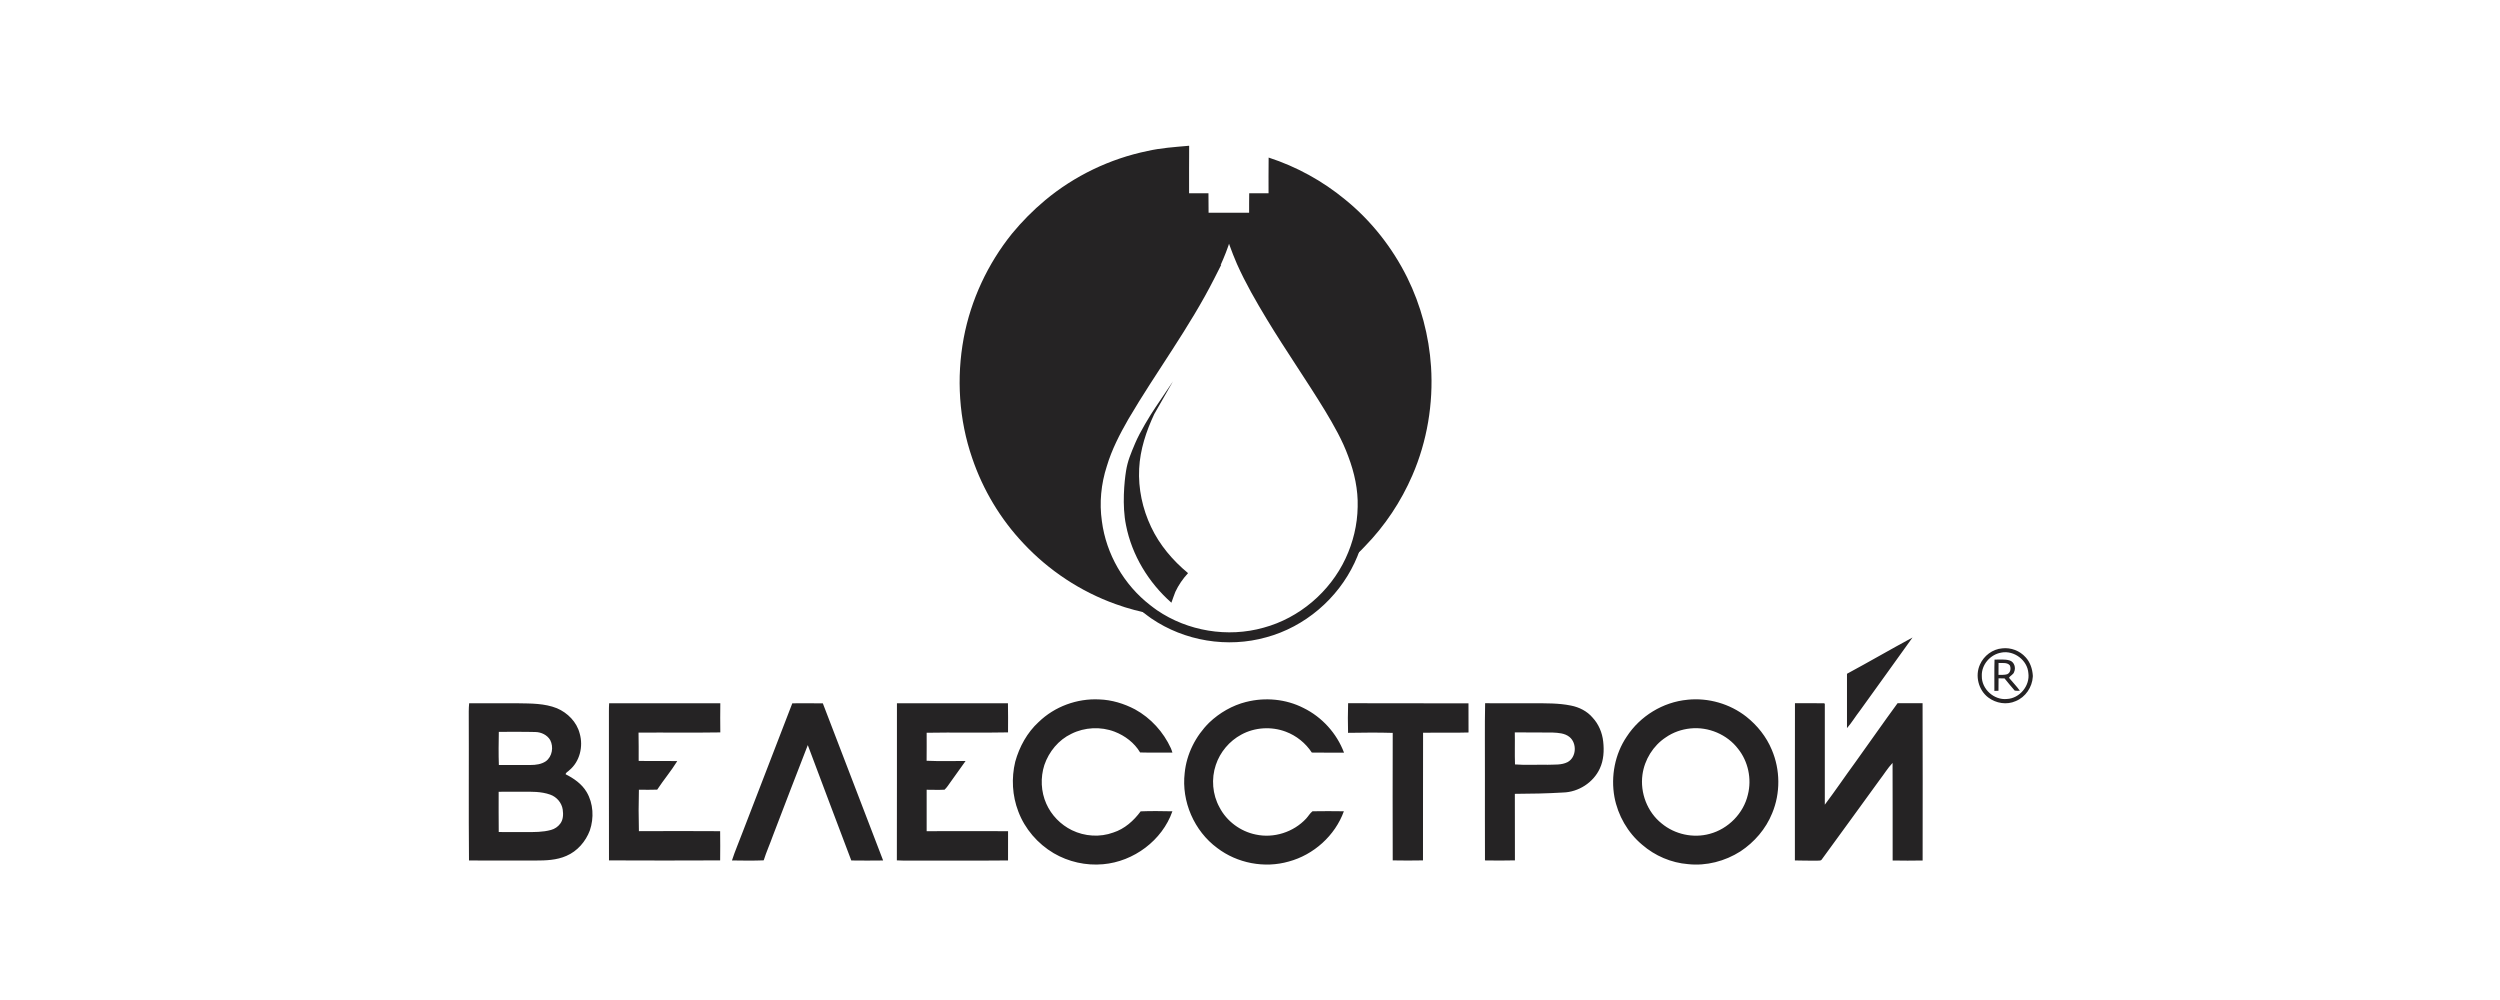
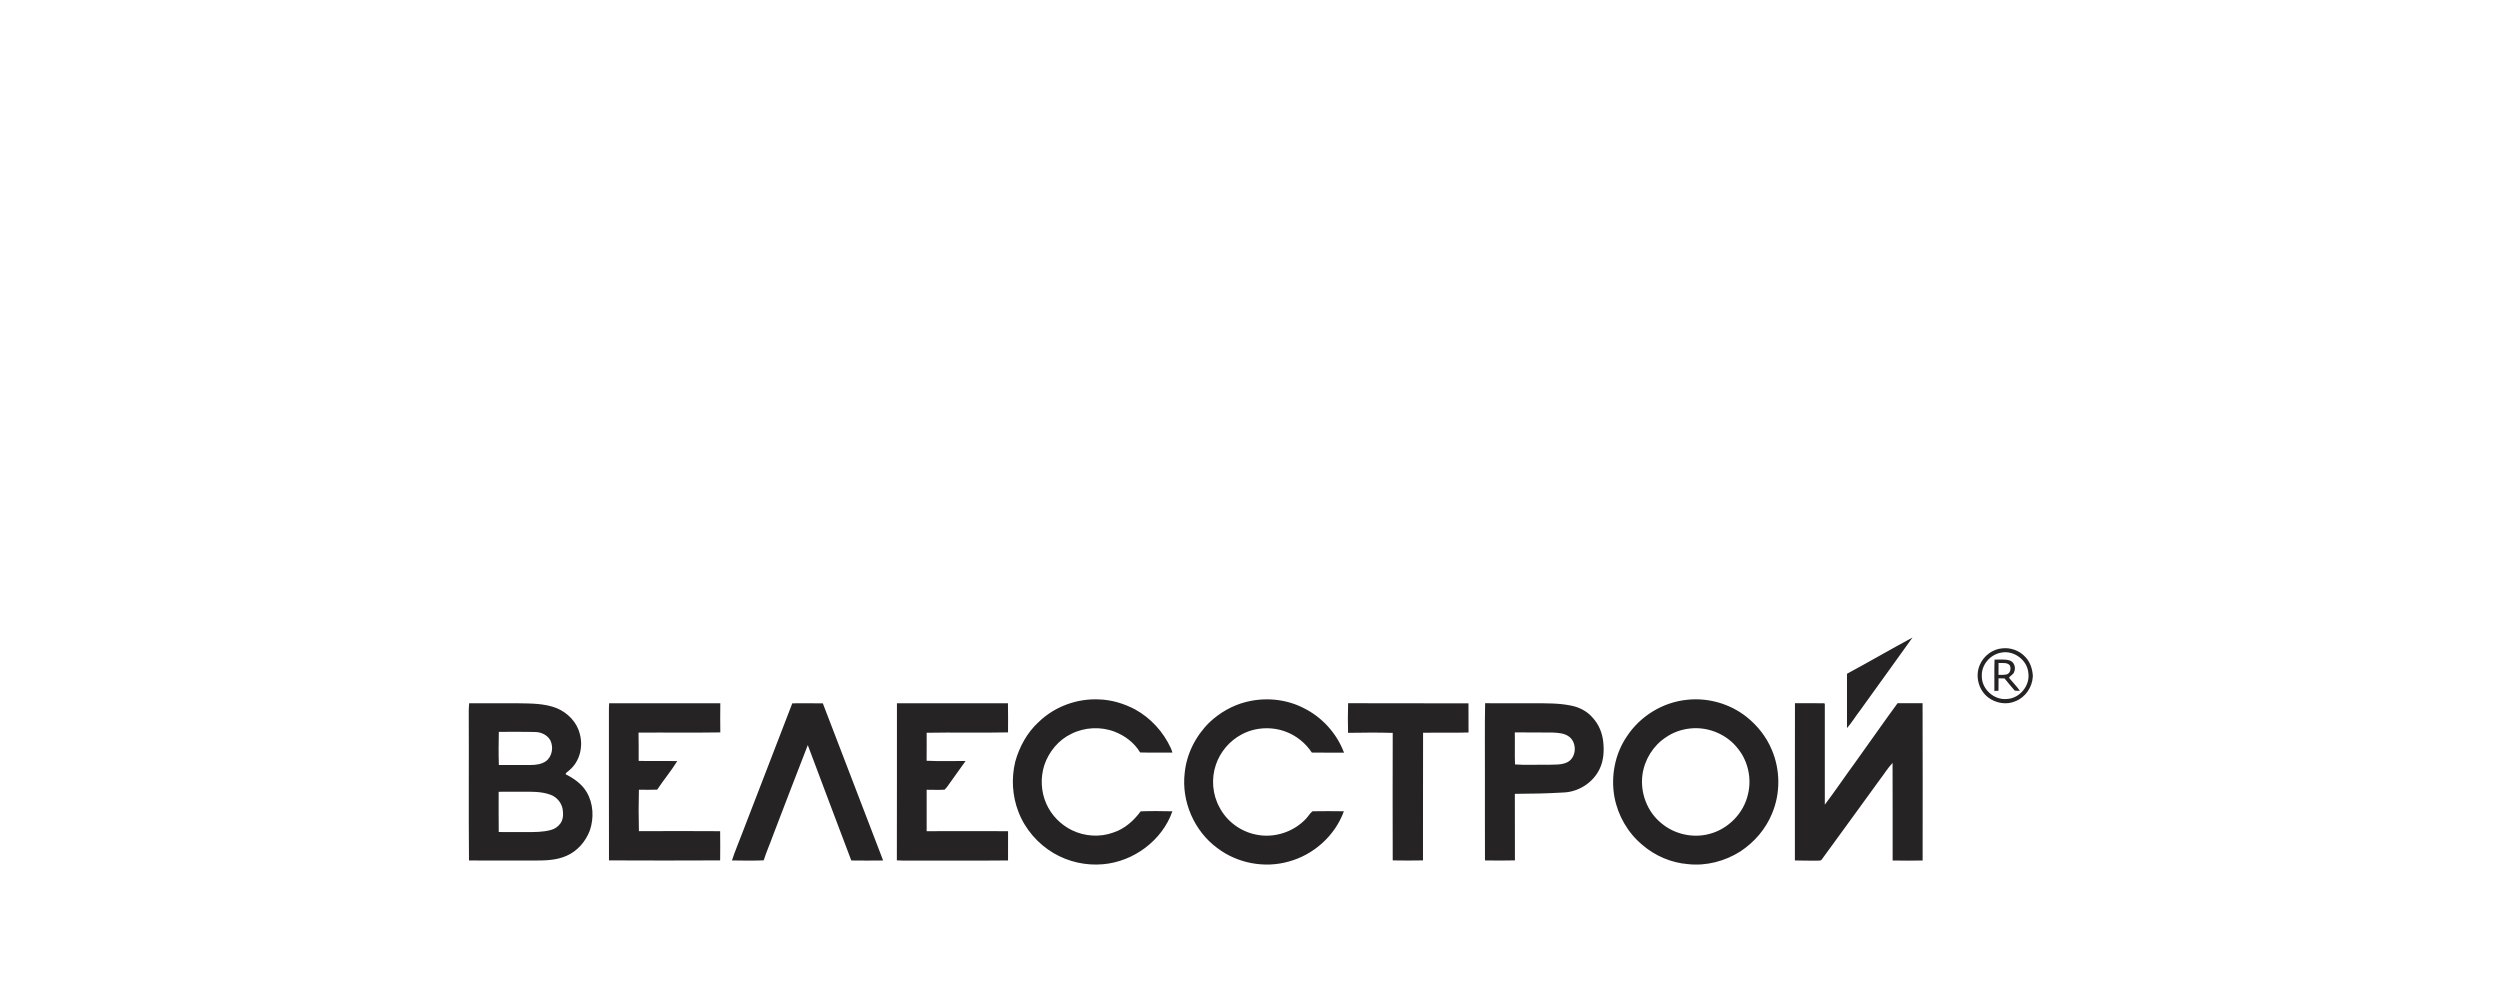
<svg xmlns="http://www.w3.org/2000/svg" width="240" height="96" viewBox="0 0 240 96" fill="none">
-   <path fill-rule="evenodd" clip-rule="evenodd" d="M114.035 14H114.159C114.143 15.519 114.156 17.038 114.151 18.554C114.77 18.559 115.392 18.561 116.012 18.554C116.024 19.176 116.019 19.798 116.024 20.422C117.32 20.422 118.617 20.425 119.915 20.422C119.92 19.8 119.91 19.178 119.923 18.556C120.542 18.561 121.162 18.561 121.781 18.556C121.784 17.413 121.771 16.269 121.789 15.126C124.461 15.994 126.967 17.369 129.134 19.158C131.634 21.183 133.662 23.768 135.093 26.644C136.409 29.309 137.185 32.233 137.38 35.199C137.607 38.751 137.003 42.364 135.587 45.633C134.5 48.146 132.958 50.469 131.046 52.43C130.601 52.934 130.066 53.347 129.601 53.831C130.359 52.222 130.786 50.451 130.812 48.67C130.863 46.961 130.491 45.263 129.884 43.669C129.308 42.076 128.46 40.598 127.589 39.151C125.793 36.204 123.814 33.369 122.025 30.414C120.997 28.707 119.998 26.978 119.183 25.156C118.689 23.997 118.217 22.817 117.99 21.573C117.641 23.3 116.924 24.925 116.153 26.5C113.768 31.216 110.576 35.451 107.906 39.999C107.063 41.469 106.279 42.988 105.791 44.618C105.221 46.381 105.033 48.275 105.298 50.112C105.722 53.386 107.492 56.455 110.103 58.474C110.33 58.647 110.556 58.824 110.79 58.986C109.533 58.744 108.286 58.431 107.084 57.989C103.73 56.786 100.68 54.764 98.248 52.163C96.046 49.834 94.365 47.023 93.335 43.991C92.057 40.3 91.803 36.278 92.517 32.444C93.204 28.79 94.823 25.32 97.156 22.424C98.112 21.265 99.171 20.193 100.325 19.23C103.144 16.876 106.557 15.239 110.155 14.496C111.429 14.206 112.738 14.118 114.035 14.003V14Z" fill="#252324" />
  <path fill-rule="evenodd" clip-rule="evenodd" d="M177.31 64.683C179.42 63.547 181.491 62.34 183.601 61.201C181.915 63.54 180.245 65.889 178.554 68.222C178.124 68.772 177.77 69.376 177.31 69.9C177.312 68.16 177.315 66.421 177.31 64.683ZM190.077 63.792C190.452 62.949 191.282 62.316 192.21 62.242C193.04 62.144 193.904 62.471 194.459 63.098C194.896 63.568 195.104 64.205 195.15 64.835V64.966C195.091 65.971 194.448 66.929 193.505 67.307C192.65 67.693 191.611 67.52 190.874 66.96C189.928 66.248 189.584 64.868 190.077 63.794V63.792ZM192.143 62.648C191.079 62.81 190.203 63.812 190.254 64.899C190.226 66.148 191.429 67.233 192.665 67.102C193.886 67.048 194.89 65.829 194.723 64.619C194.636 63.383 193.356 62.419 192.143 62.645V62.648ZM191.475 63.316C191.442 64.318 191.47 65.323 191.46 66.328C191.588 66.323 191.719 66.315 191.853 66.313C191.863 65.914 191.858 65.516 191.861 65.118C192.051 65.123 192.243 65.128 192.439 65.13C192.757 65.524 193.079 65.919 193.415 66.3C193.575 66.331 193.739 66.313 193.906 66.31C193.59 65.873 193.21 65.485 192.865 65.071C192.986 64.845 193.292 64.763 193.359 64.498C193.539 64.105 193.374 63.55 192.94 63.409C192.467 63.257 191.963 63.334 191.478 63.321L191.475 63.316ZM191.861 63.643C191.855 64.025 191.858 64.406 191.855 64.789C192.13 64.778 192.418 64.809 192.686 64.727C193.012 64.593 193.079 64.159 192.94 63.871C192.67 63.56 192.218 63.676 191.861 63.643ZM99.709 69.317C101.238 67.829 103.404 67.035 105.532 67.145C106.73 67.184 107.904 67.544 108.96 68.099C110.474 68.926 111.687 70.268 112.404 71.83C112.463 71.966 112.507 72.11 112.553 72.252C111.52 72.241 110.484 72.267 109.451 72.236C108.904 71.308 107.997 70.627 107.002 70.242C105.673 69.733 104.129 69.808 102.854 70.445C101.621 71.031 100.698 72.157 100.259 73.439C99.871 74.647 99.927 75.999 100.446 77.16C100.932 78.26 101.824 79.172 102.903 79.699C104.126 80.298 105.596 80.396 106.879 79.923C107.961 79.576 108.837 78.79 109.503 77.89C110.515 77.846 111.535 77.867 112.55 77.885C111.574 80.681 108.832 82.711 105.897 82.966C104.257 83.117 102.574 82.739 101.155 81.907C99.621 81 98.385 79.576 97.758 77.903C97.175 76.389 97.082 74.698 97.463 73.123C97.861 71.686 98.606 70.329 99.709 69.314V69.317ZM161.998 67.174C163.998 66.968 166.064 67.559 167.644 68.8C168.703 69.638 169.574 70.73 170.093 71.982C170.913 73.899 170.931 76.148 170.127 78.073C169.523 79.573 168.423 80.85 167.076 81.737C165.599 82.675 163.807 83.148 162.06 82.958C160.441 82.832 158.876 82.159 157.65 81.097C156.265 79.941 155.314 78.281 154.985 76.507C154.628 74.526 155.029 72.391 156.164 70.718C157.447 68.741 159.649 67.395 161.998 67.176V67.174ZM162.276 69.931C161.438 70.016 160.616 70.301 159.922 70.784C158.704 71.581 157.873 72.93 157.676 74.369C157.437 76.109 158.138 77.954 159.518 79.052C160.777 80.1 162.548 80.486 164.129 80.051C165.91 79.578 167.385 78.083 167.798 76.281C168.179 74.778 167.829 73.105 166.86 71.892C165.807 70.507 164.008 69.749 162.278 69.931H162.276ZM119.638 67.384C121.458 66.922 123.452 67.107 125.13 67.963C126.911 68.834 128.33 70.399 129.026 72.254C127.996 72.252 126.965 72.262 125.935 72.246C125.338 71.339 124.452 70.622 123.434 70.242C122.059 69.723 120.461 69.815 119.168 70.522C118.024 71.136 117.127 72.198 116.719 73.431C116.269 74.757 116.392 76.274 117.071 77.502C117.757 78.838 119.083 79.817 120.551 80.115C122.285 80.493 124.182 79.887 125.387 78.587C125.6 78.36 125.75 78.075 125.999 77.882C127.001 77.862 128.006 77.87 129.011 77.882C128.168 80.221 126.109 82.066 123.714 82.709C121.394 83.374 118.775 82.873 116.855 81.408C114.642 79.779 113.406 76.937 113.73 74.205C113.907 72.38 114.786 70.653 116.087 69.368C117.079 68.423 118.304 67.718 119.636 67.382L119.638 67.384ZM45.039 67.513C46.604 67.52 48.169 67.513 49.734 67.515C50.988 67.536 52.283 67.518 53.468 67.993C54.496 68.43 55.372 69.317 55.65 70.417C56.01 71.656 55.663 73.12 54.643 73.953C54.537 74.081 54.311 74.148 54.303 74.331C55.092 74.727 55.853 75.256 56.313 76.029C56.968 77.129 57.033 78.527 56.624 79.725C56.226 80.784 55.424 81.717 54.373 82.164C53.44 82.578 52.399 82.611 51.394 82.611C49.271 82.611 47.146 82.619 45.023 82.606C44.98 77.841 45.023 73.074 45 68.307C44.998 68.04 45.016 67.775 45.039 67.51V67.513ZM47.886 70.255C47.866 71.316 47.853 72.38 47.891 73.442C48.907 73.434 49.922 73.442 50.939 73.439C51.443 73.439 51.972 73.37 52.399 73.082C53.018 72.632 53.165 71.704 52.818 71.044C52.528 70.553 51.957 70.283 51.397 70.273C50.227 70.24 49.056 70.263 47.886 70.257V70.255ZM47.871 76.014C47.873 77.302 47.861 78.586 47.879 79.874C48.742 79.887 49.605 79.876 50.472 79.879C51.281 79.879 52.109 79.894 52.898 79.674C53.247 79.581 53.563 79.368 53.779 79.077C54.072 78.7 54.087 78.183 54.023 77.728C53.931 77.073 53.448 76.505 52.826 76.286C51.954 75.973 51.014 76.001 50.104 76.006C49.359 76.009 48.616 75.999 47.871 76.011V76.014ZM58.477 67.513C62.036 67.518 65.593 67.513 69.15 67.513C69.139 68.446 69.137 69.379 69.15 70.311C66.534 70.353 63.915 70.311 61.299 70.332C61.324 71.237 61.306 72.141 61.312 73.046C62.545 73.077 63.781 73.038 65.017 73.066C64.431 74.017 63.704 74.873 63.092 75.806C62.507 75.832 61.921 75.816 61.335 75.811C61.299 77.137 61.299 78.466 61.335 79.792C63.935 79.781 66.536 79.774 69.134 79.794C69.145 80.727 69.145 81.663 69.134 82.598C65.578 82.614 62.018 82.616 58.462 82.598C58.449 77.834 58.462 73.069 58.456 68.304C58.456 68.04 58.459 67.772 58.477 67.51V67.513ZM76.063 67.518C77.039 67.518 78.016 67.502 78.993 67.523C80.907 72.555 82.868 77.571 84.78 82.606C83.762 82.619 82.742 82.621 81.724 82.606C80.319 78.921 78.941 75.222 77.548 71.529C76.41 74.421 75.317 77.33 74.197 80.229C73.917 81.023 73.567 81.788 73.316 82.593C72.3 82.634 71.283 82.619 70.268 82.603C70.563 81.683 70.956 80.797 71.29 79.892C72.884 75.77 74.469 71.645 76.06 67.52L76.063 67.518ZM86.106 67.513C89.658 67.515 93.212 67.513 96.763 67.513C96.787 68.443 96.771 69.376 96.771 70.309C94.168 70.365 91.562 70.296 88.959 70.345C88.959 71.239 88.966 72.136 88.954 73.033C90.2 73.092 91.449 73.046 92.695 73.056C92.228 73.74 91.721 74.392 91.254 75.073C91.069 75.325 90.907 75.6 90.675 75.811C90.105 75.842 89.532 75.816 88.959 75.816C88.959 77.142 88.959 78.468 88.959 79.794C91.564 79.784 94.17 79.784 96.774 79.794C96.774 80.73 96.774 81.665 96.771 82.603C93.97 82.632 91.171 82.608 88.37 82.616C87.612 82.606 86.854 82.637 86.098 82.596C86.114 77.569 86.098 72.542 86.106 67.515V67.513ZM129.419 67.508C133.272 67.531 137.124 67.502 140.974 67.52C140.981 68.453 140.971 69.386 140.979 70.319C139.524 70.365 138.07 70.319 136.615 70.345C136.602 74.428 136.615 78.514 136.607 82.598C135.639 82.621 134.67 82.614 133.701 82.598C133.691 78.52 133.691 74.439 133.701 70.358C132.275 70.314 130.843 70.329 129.414 70.353C129.391 69.402 129.386 68.451 129.419 67.502V67.508ZM142.57 67.51C144.114 67.52 145.656 67.51 147.201 67.513C148.403 67.518 149.621 67.492 150.809 67.734C151.6 67.888 152.361 68.268 152.888 68.89C153.474 69.517 153.818 70.345 153.908 71.195C154.003 72.061 153.957 72.974 153.584 73.773C152.967 75.125 151.533 76.042 150.056 76.081C148.514 76.173 146.969 76.204 145.425 76.209C145.435 78.337 145.425 80.468 145.432 82.596C144.474 82.626 143.515 82.611 142.557 82.601C142.544 79.864 142.557 77.129 142.552 74.392C142.564 72.097 142.523 69.803 142.572 67.51H142.57ZM145.42 70.306C145.443 71.332 145.402 72.362 145.44 73.385C146.481 73.465 147.537 73.398 148.583 73.418C149.218 73.388 149.902 73.462 150.485 73.164C151.346 72.707 151.405 71.342 150.667 70.746C150.215 70.381 149.598 70.35 149.043 70.324C147.835 70.306 146.627 70.327 145.42 70.309V70.306ZM172.316 67.508C172.301 72.54 172.316 77.571 172.309 82.603C173.039 82.634 173.768 82.614 174.498 82.621C174.622 82.603 174.796 82.649 174.879 82.523C176.726 79.977 178.592 77.443 180.432 74.888C180.856 74.344 181.211 73.742 181.686 73.241C181.704 76.364 181.686 79.486 181.694 82.608C182.653 82.629 183.611 82.624 184.572 82.608C184.577 77.574 184.585 72.542 184.567 67.508C183.768 67.508 182.966 67.51 182.167 67.508C180.787 69.389 179.458 71.306 178.096 73.2C177.112 74.541 176.184 75.924 175.182 77.25C175.182 74.022 175.182 70.797 175.182 67.569L175.12 67.515C174.187 67.492 173.249 67.518 172.316 67.505V67.508Z" fill="#252324" />
-   <path d="M116.156 26.491L115.726 26.28L115.103 27.553L116.37 26.919L116.156 26.491ZM117.994 21.564L118.465 21.479L117.524 21.469L117.994 21.564ZM119.186 25.147L118.745 25.335L118.748 25.342L119.186 25.147ZM122.028 30.405L121.618 30.653L121.618 30.653L122.028 30.405ZM127.592 39.142L128.003 38.896L128.001 38.893L127.592 39.142ZM129.887 43.66L129.436 43.823L129.439 43.83L129.887 43.66ZM130.815 48.661L130.336 48.648L130.336 48.654L130.815 48.661ZM129.605 53.822L129.171 53.618L129.171 53.619L129.605 53.822ZM121.432 60.719L121.307 60.257L121.302 60.258L121.432 60.719ZM110.798 58.974L110.527 59.37L110.528 59.37L110.798 58.974ZM110.112 58.463L109.818 58.842L109.821 58.844L110.112 58.463ZM105.306 50.1L105.781 50.039L105.78 50.032L105.306 50.1ZM105.799 44.606L106.255 44.754L106.259 44.743L105.799 44.606ZM107.914 39.988L107.501 39.745L107.499 39.75L107.914 39.988ZM116.161 26.488L116.589 26.705L117.243 25.412L115.947 26.06L116.161 26.488ZM116.587 26.702C117.361 25.12 118.101 23.45 118.463 21.66L117.524 21.469C117.187 23.133 116.494 24.712 115.726 26.28L116.587 26.702ZM117.522 21.65C117.759 22.952 118.252 24.175 118.745 25.335L119.627 24.959C119.134 23.801 118.681 22.665 118.465 21.479L117.522 21.65ZM118.748 25.342C119.573 27.192 120.586 28.943 121.618 30.653L122.439 30.157C121.41 28.454 120.423 26.745 119.624 24.952L118.748 25.342ZM121.618 30.653C122.516 32.138 123.462 33.592 124.404 35.038C125.348 36.486 126.288 37.925 127.183 39.392L128.001 38.893C127.097 37.412 126.149 35.96 125.207 34.515C124.264 33.068 123.327 31.627 122.438 30.157L121.618 30.653ZM127.182 39.389C128.052 40.838 128.878 42.278 129.437 43.823L130.338 43.498C129.745 41.856 128.875 40.346 128.003 38.896L127.182 39.389ZM129.439 43.83C130.027 45.381 130.383 47.016 130.336 48.648L131.294 48.675C131.345 46.888 130.955 45.126 130.335 43.49L129.439 43.83ZM130.336 48.654C130.311 50.364 129.901 52.065 129.171 53.618L130.038 54.026C130.824 52.356 131.267 50.52 131.294 48.668L130.336 48.654ZM129.171 53.619C127.669 56.826 124.725 59.333 121.307 60.257L121.557 61.182C125.253 60.183 128.42 57.483 130.038 54.025L129.171 53.619ZM121.302 60.258C117.864 61.229 114.017 60.593 111.068 58.579L110.528 59.37C113.71 61.544 117.85 62.229 121.562 61.18L121.302 60.258ZM111.069 58.579C110.845 58.426 110.638 58.261 110.402 58.082L109.821 58.844C110.038 59.009 110.278 59.199 110.527 59.37L111.069 58.579ZM110.405 58.084C107.896 56.141 106.189 53.186 105.781 50.039L104.831 50.162C105.271 53.563 107.111 56.745 109.818 58.842L110.405 58.084ZM105.78 50.032C105.527 48.271 105.703 46.454 106.255 44.754L105.344 44.458C104.749 46.289 104.556 48.255 104.832 50.169L105.78 50.032ZM106.259 44.743C106.728 43.168 107.492 41.688 108.33 40.226L107.499 39.75C106.651 41.228 105.842 42.785 105.34 44.469L106.259 44.743ZM108.328 40.23C109.656 37.968 111.112 35.786 112.548 33.56C113.979 31.341 115.385 29.086 116.589 26.705L115.734 26.272C114.553 28.606 113.17 30.827 111.742 33.041C110.318 35.249 108.843 37.46 107.501 39.745L108.328 40.23ZM115.947 26.06L115.942 26.062L116.37 26.919L116.376 26.917L115.947 26.06Z" fill="#252324" />
-   <path d="M108.098 50.423C107.705 48.521 107.941 46.206 108.098 45.224C108.254 44.243 108.553 43.554 108.987 42.526C109.42 41.498 110.408 39.874 110.912 39.126L112.608 36.607L110.807 39.753C110.036 41.398 109.45 43.161 109.36 44.985C109.262 46.907 109.678 48.845 110.503 50.583C111.318 52.317 112.582 53.803 114.052 55.021C113.559 55.555 113.14 56.159 112.832 56.82C112.688 57.161 112.585 57.516 112.454 57.86C110.264 55.928 108.661 53.301 108.098 50.423Z" fill="#252324" />
</svg>